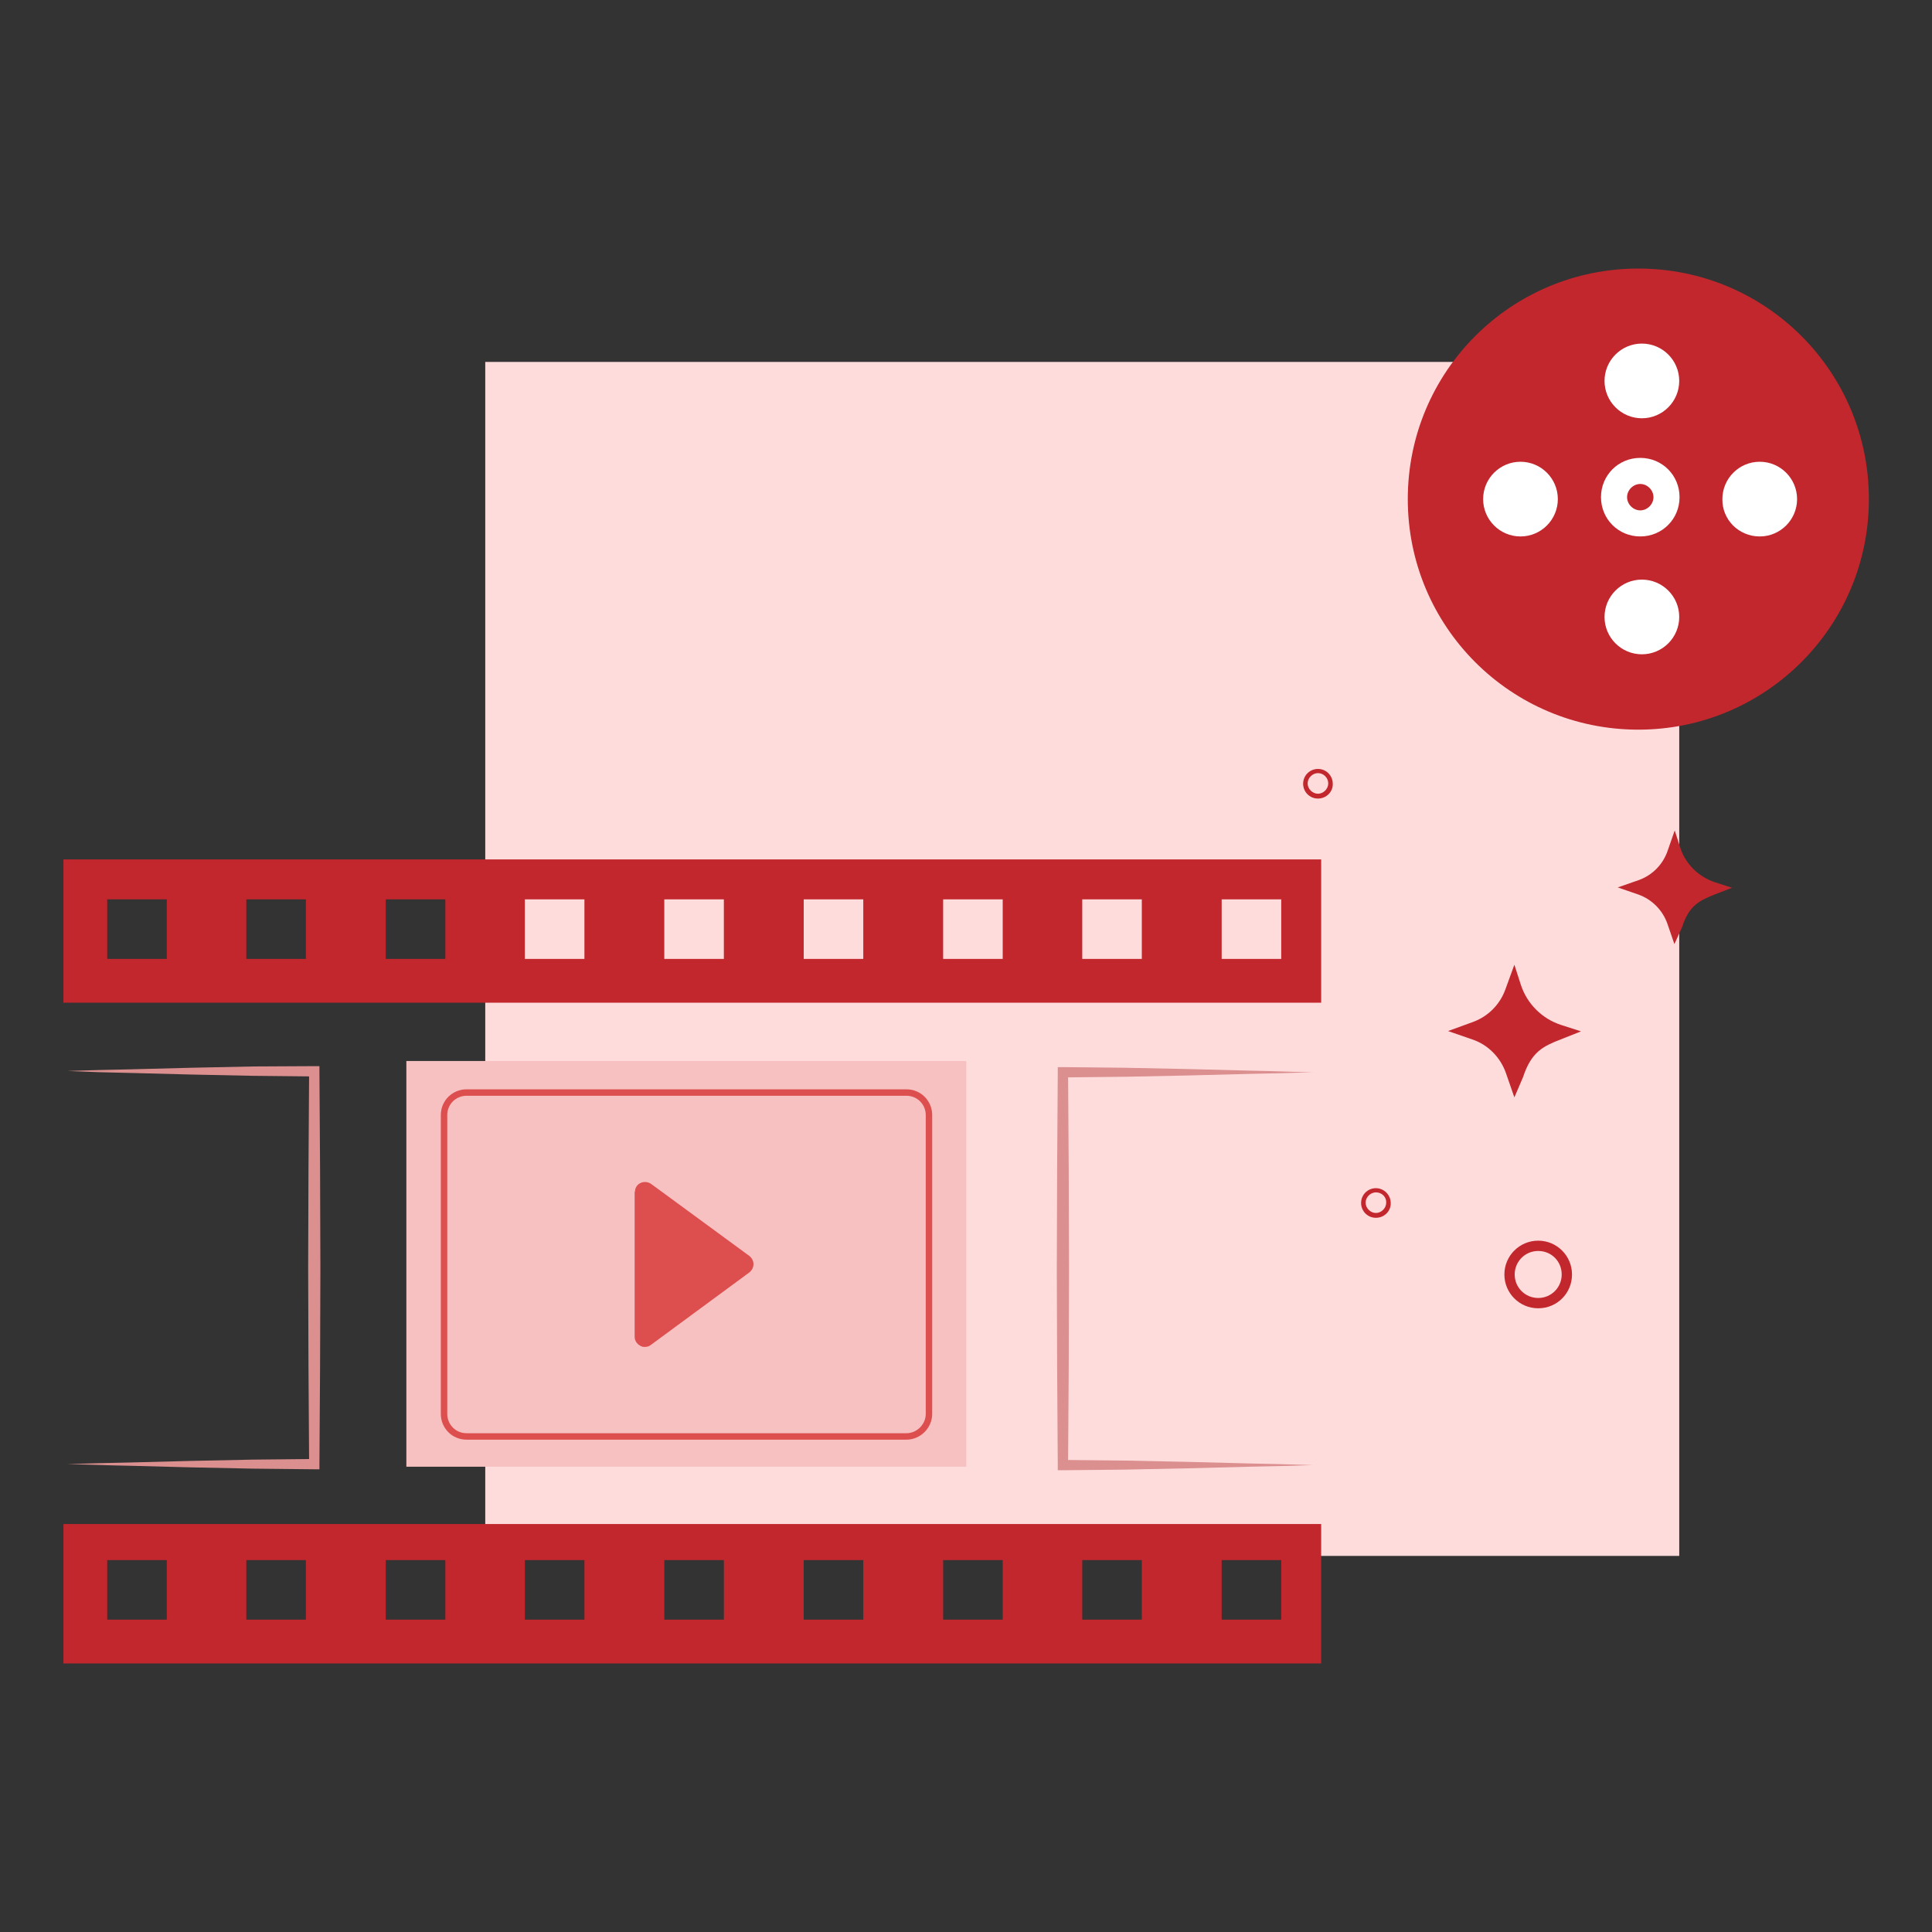
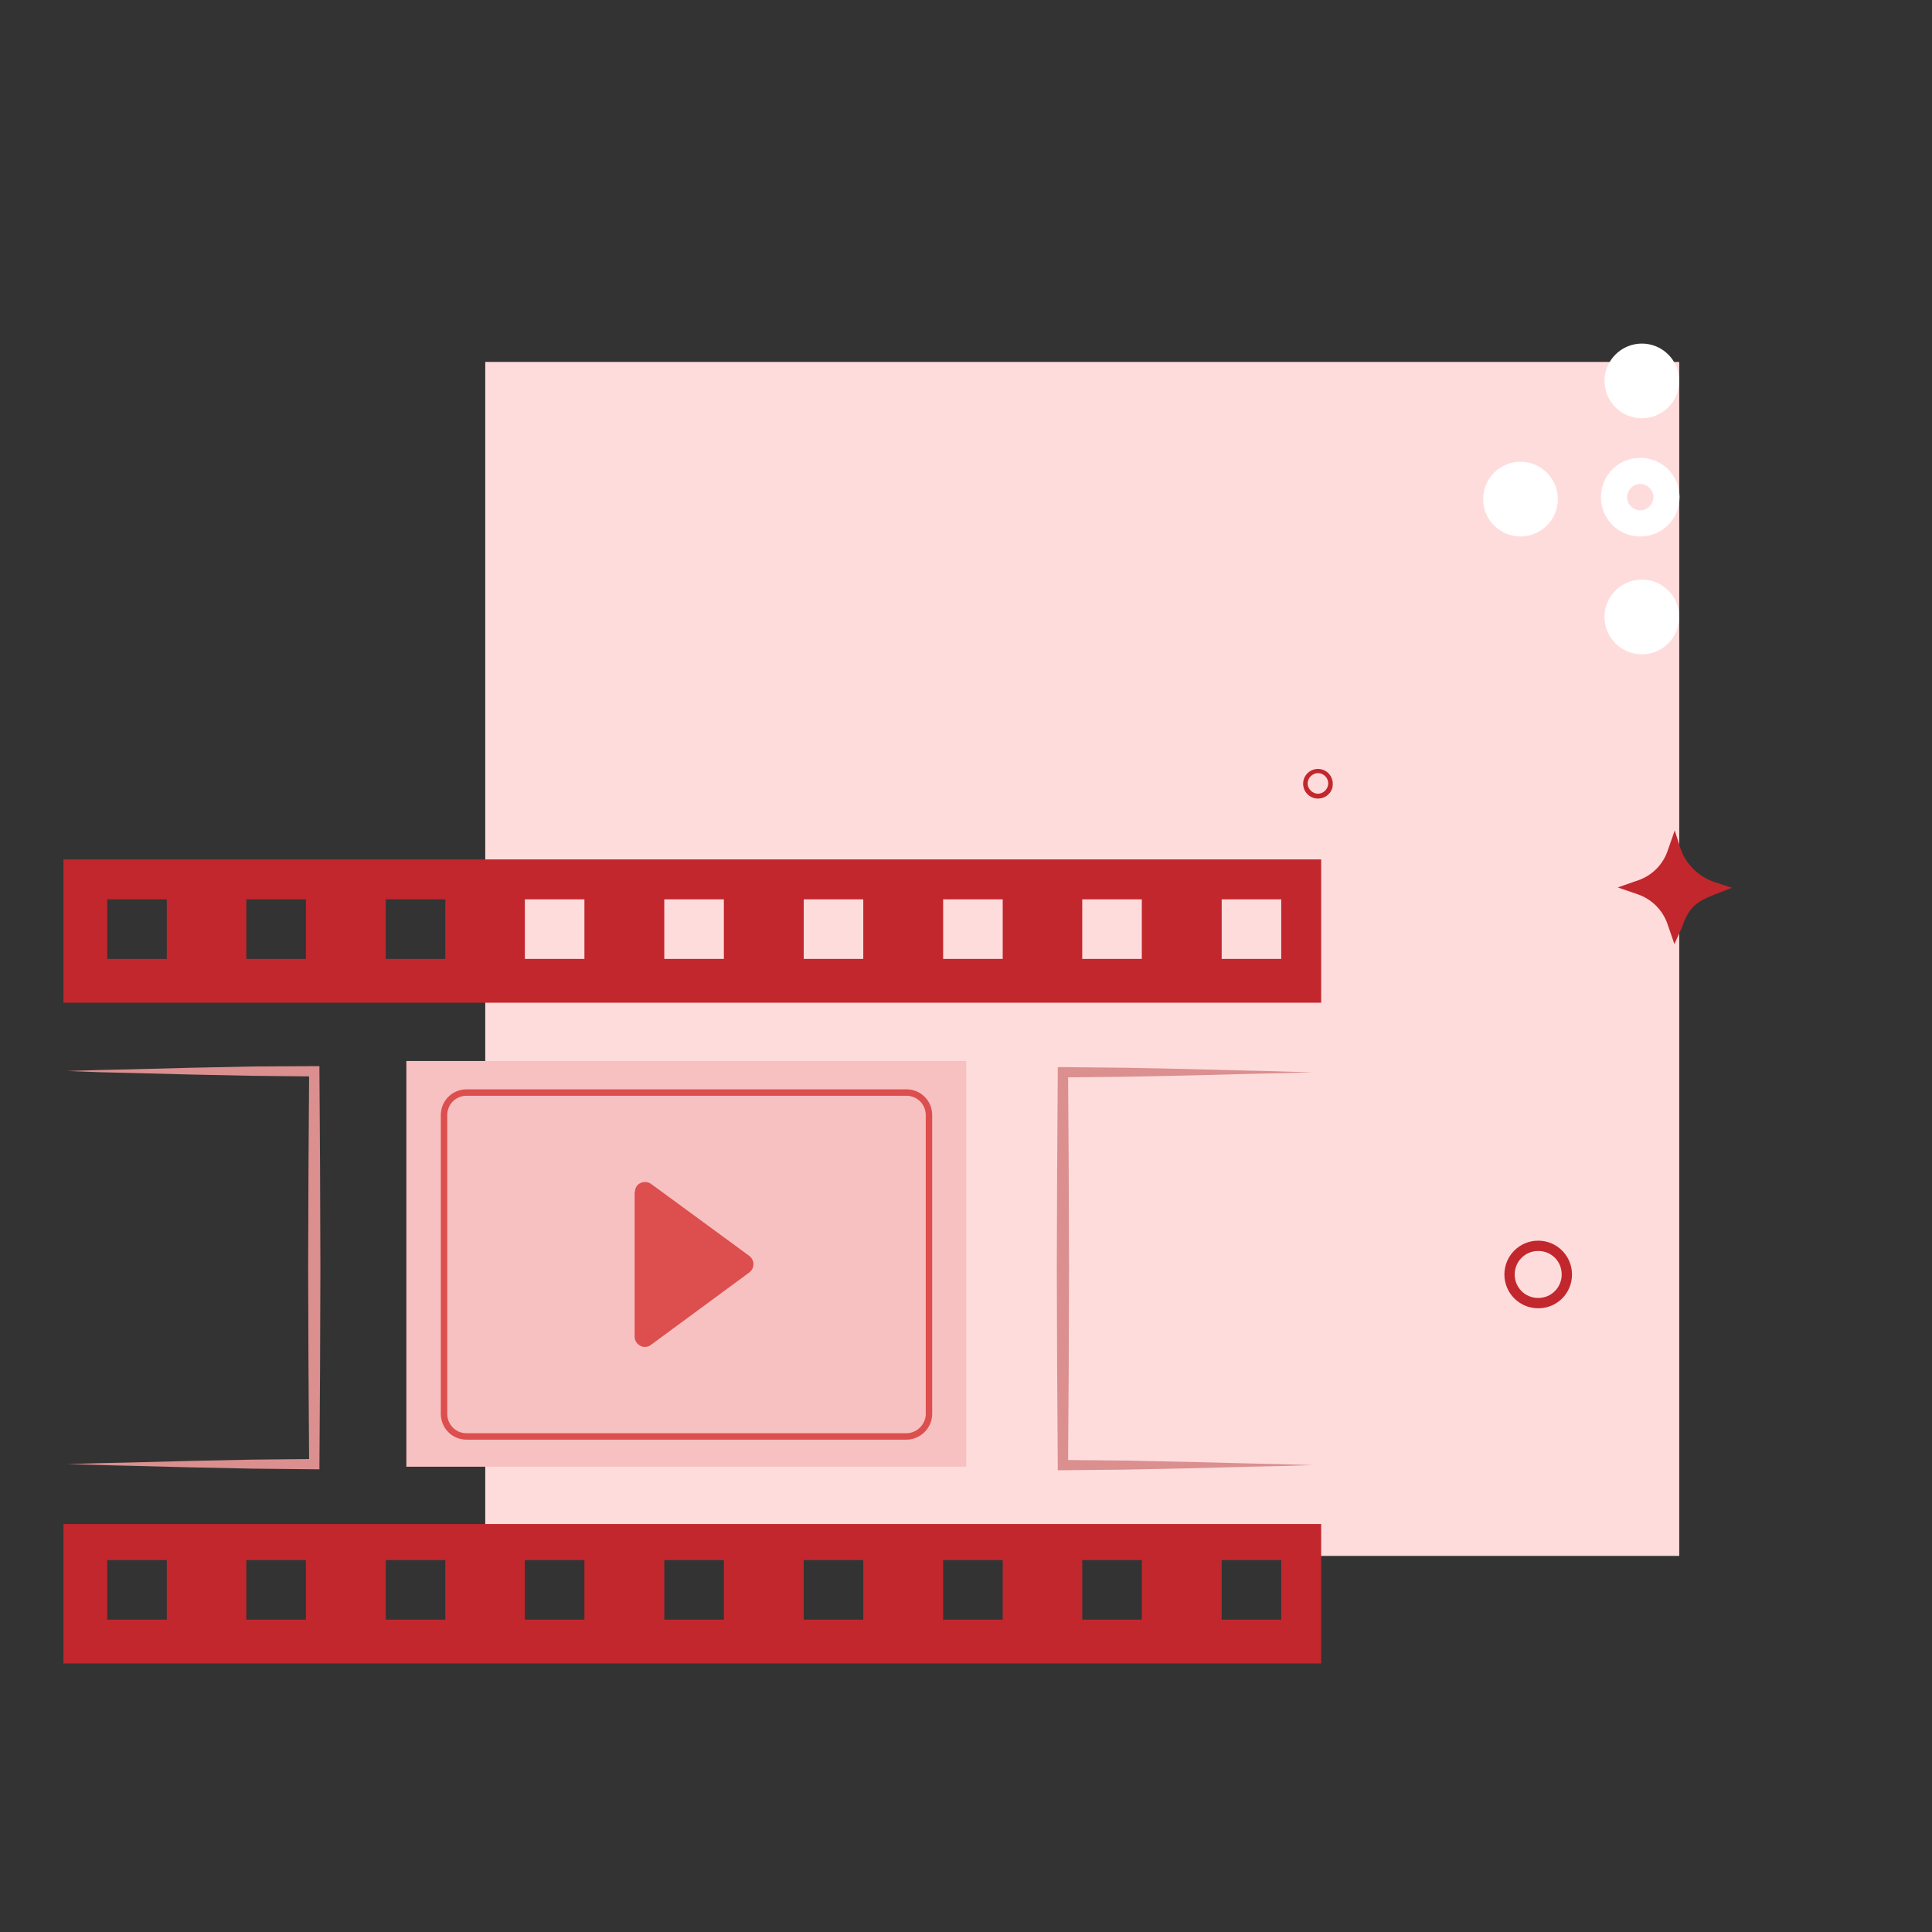
<svg xmlns="http://www.w3.org/2000/svg" version="1.1" id="Layer_1" x="0px" y="0px" viewBox="0 0 600 600" style="enable-background:new 0 0 600 600;" xml:space="preserve">
  <rect x="0" y="0" width="600" height="600" fill="#333333" stroke="none" />
  <style type="text/css">
	.st0{fill:#FFDCDC;}
	.st1{fill:#C1272D;}
	.st2{fill:#DB8F8F;}
	.st3{fill:#F7C1C1;}
	.st4{fill:none;stroke:#DD4E4E;stroke-width:2;stroke-miterlimit:10;}
	.st5{fill:#DD4E4E;}
	.st6{fill:#FFFFFF;}
</style>
  <g>
    <path class="st0" d="M521.5,112.4H150.7v370.8h370.8V112.4z" />
    <path class="st1" d="M19.7,266.9v44.5h390.6v-44.5H19.7z M51.8,297.8H33.3v-18.5h18.5V297.8z M95.1,297.8H76.5v-18.5h18.5V297.8z    M138.3,297.8h-18.5v-18.5h18.5V297.8z M181.6,297.8H163v-18.5h18.5V297.8z M224.8,297.8h-18.5v-18.5h18.5V297.8z M268.1,297.8   h-18.5v-18.5h18.5V297.8z M311.4,297.8h-18.5v-18.5h18.5V297.8z M354.6,297.8h-18.5v-18.5h18.5V297.8z M397.9,297.8h-18.5v-18.5   h18.5V297.8z" />
    <path class="st1" d="M19.7,473.3v43.3h390.6v-43.3H19.7z M51.8,503H33.3v-18.5h18.5V503z M95.1,503H76.5v-18.5h18.5V503z    M138.3,503h-18.5v-18.5h18.5V503z M181.6,503H163v-18.5h18.5V503z M224.8,503h-18.5v-18.5h18.5V503z M268.1,503h-18.5v-18.5h18.5   V503z M311.4,503h-18.5v-18.5h18.5V503z M354.6,503h-18.5v-18.5h18.5V503z M397.9,503h-18.5v-18.5h18.5V503z" />
    <path class="st2" d="M21,332.6c6.4-0.2,12.7-0.4,19.2-0.5l19.2-0.5l19.2-0.4l19-0.1h1.6v1.6l0.2,30.5l0.1,30.5l-0.1,30.5l-0.2,30.5   v1.6h-1.6l-19.2-0.2l-19.2-0.4l-19.2-0.5c-6.4-0.1-12.7-0.4-19.2-0.5c6.4-0.2,12.7-0.4,19.2-0.5l19.2-0.5l19.2-0.4l19.2-0.2   l-1.6,1.6l-0.2-30.5l-0.1-30.5l0.1-30.5l0.2-30.5l1.6,1.6l-19.2-0.2l-19.2-0.4l-19.2-0.5C33.8,333.1,27.5,332.9,21,332.6z" />
    <path class="st2" d="M407.7,455c-6.4,0.2-13,0.4-19.4,0.5l-19.4,0.5l-19.4,0.4l-19.4,0.2h-1.6V455l-0.2-30.5l-0.1-30.5l0.1-30.5   l0.2-30.5v-1.6h1.6l19.4,0.2l19.4,0.4l19.4,0.5c6.4,0.1,13,0.4,19.4,0.5c-6.4,0.2-13,0.4-19.4,0.5l-19.4,0.5l-19.4,0.4l-19.4,0.2   l1.6-1.6l0.2,30.5l0.1,30.5l-0.1,30.5l-0.2,30.5l-1.6-1.6l19.4,0.2l19.4,0.4l19.4,0.5C394.7,454.6,401.2,454.8,407.7,455z" />
    <path class="st3" d="M300.1,329.5H126.2v126h173.9V329.5z" />
    <path class="st4" d="M281.5,446.1H144.9c-4,0-7-3.2-7-7v-92.8c0-4,3.2-7,7-7h136.6c4,0,7,3.2,7,7v92.8   C288.5,442.9,285.3,446.1,281.5,446.1z" />
    <path class="st5" d="M197.2,370.1c0-1.1,0.6-2.2,1.7-2.7c1-0.5,2.2-0.4,3.2,0.2l30.7,22.5c0.7,0.6,1.2,1.5,1.2,2.5   c0,1-0.5,1.9-1.2,2.5l-30.7,22.6c-0.5,0.4-1.1,0.6-1.9,0.6c-0.5,0-1-0.1-1.4-0.4c-1-0.5-1.7-1.6-1.7-2.7V370.1z" />
-     <path class="st1" d="M508.8,226.6c39.5,0,71.6-32,71.6-71.6s-32-71.6-71.6-71.6s-71.6,32-71.6,71.6S469.2,226.6,508.8,226.6z" />
    <path class="st6" d="M521.6,154.4c0-6.8-5.4-12.2-12.2-12.2s-12.2,5.4-12.2,12.2s5.4,12.2,12.2,12.2S521.6,161.2,521.6,154.4z    M513.5,154.4c0,2.2-1.9,4.1-4.1,4.1c-2.2,0-4.1-1.9-4.1-4.1s1.9-4.1,4.1-4.1C511.6,150.3,513.5,152.2,513.5,154.4z" />
    <path class="st6" d="M509.9,129.9c6.4,0,11.6-5.2,11.6-11.6c0-6.4-5.2-11.6-11.6-11.6c-6.4,0-11.6,5.2-11.6,11.6   C498.3,124.7,503.5,129.9,509.9,129.9z" />
    <path class="st6" d="M472.2,166.6c6.4,0,11.6-5.2,11.6-11.6c0-6.4-5.2-11.6-11.6-11.6c-6.4,0-11.6,5.2-11.6,11.6   C460.6,161.4,465.8,166.6,472.2,166.6z" />
-     <path class="st6" d="M546.5,166.6c6.4,0,11.6-5.2,11.6-11.6c0-6.4-5.2-11.6-11.6-11.6c-6.4,0-11.6,5.2-11.6,11.6   C534.8,161.4,540,166.6,546.5,166.6z" />
    <path class="st6" d="M509.9,203.2c6.4,0,11.6-5.2,11.6-11.6c0-6.4-5.2-11.6-11.6-11.6c-6.4,0-11.6,5.2-11.6,11.6   C498.3,198,503.5,203.2,509.9,203.2z" />
-     <path class="st1" d="M470.3,340.8l-2.6-7.5c-1.7-4.9-5.6-8.9-10.5-10.5l-7.5-2.6l7.7-2.8c4.7-1.7,8.4-5.4,10.1-10.1l2.8-7.7l2,6.2   c1.9,5.9,6.6,10.6,12.5,12.5l6.2,2l-6.3,2.5c-5.4,2.1-9.1,3.8-11.7,11.7L470.3,340.8z" />
    <path class="st1" d="M520,293.2l-2.2-6.4c-1.5-4.2-4.8-7.5-9-9l-6.4-2.2l6.6-2.3c4.1-1.5,7.3-4.7,8.8-8.8l2.3-6.6l1.7,5.3   c1.6,5.1,5.7,9.1,10.8,10.8l5.3,1.7l-5.4,2.1c-4.7,1.9-7.9,3.3-10.1,10.1L520,293.2z" />
    <path class="st1" d="M477.7,406.3c-5.8,0-10.5-4.7-10.5-10.5c0-5.8,4.7-10.5,10.5-10.5c5.8,0,10.5,4.7,10.5,10.5   C488.2,401.6,483.6,406.3,477.7,406.3z M477.7,388.5c-4.1,0-7.3,3.3-7.3,7.3c0,4.1,3.3,7.3,7.3,7.3c4.1,0,7.3-3.3,7.3-7.3   C485,391.7,481.8,388.5,477.7,388.5z" />
    <path class="st1" d="M409.3,248c-2.6,0-4.6-2.1-4.6-4.6c0-2.6,2.1-4.6,4.6-4.6c2.6,0,4.6,2.1,4.6,4.6   C414,245.9,411.9,248,409.3,248z M409.3,240.1c-1.7,0-3.2,1.5-3.2,3.2s1.5,3.2,3.2,3.2c1.7,0,3.2-1.5,3.2-3.2   S411.1,240.1,409.3,240.1z" />
-     <path class="st1" d="M427.3,378.2c-2.6,0-4.6-2.1-4.6-4.6c0-2.6,2.1-4.6,4.6-4.6c2.5,0,4.6,2.1,4.6,4.6   C432,376.1,429.9,378.2,427.3,378.2z M427.3,370.3c-1.7,0-3.2,1.5-3.2,3.2c0,1.7,1.5,3.2,3.2,3.2c1.7,0,3.2-1.5,3.2-3.2   C430.6,371.8,429.2,370.3,427.3,370.3z" />
  </g>
</svg>